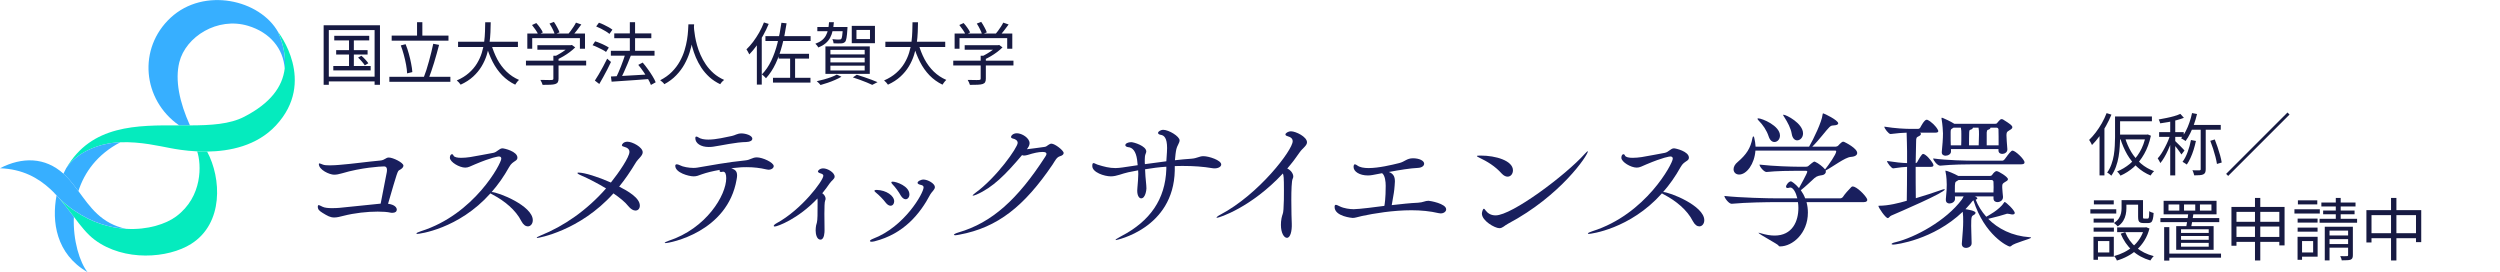
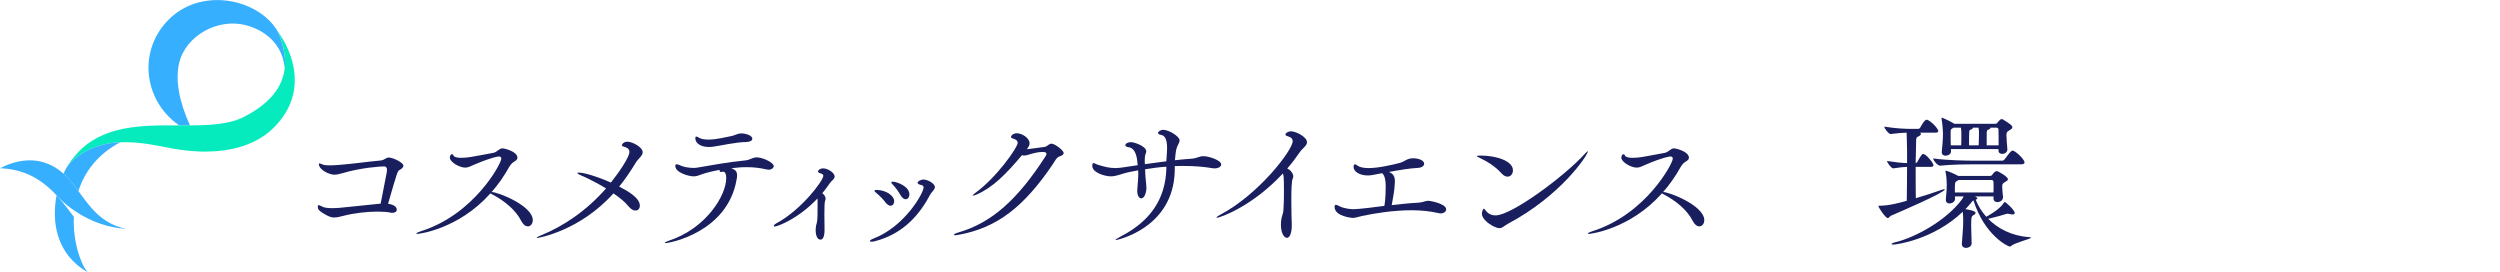
<svg xmlns="http://www.w3.org/2000/svg" width="441" height="48" viewBox="0 0 441 48" fill="none">
-   <path d="M373.094 20.544H373.982V24.204C373.982 24.708 373.962 25.256 373.922 25.848C373.89 26.432 373.822 27.032 373.718 27.648C373.614 28.256 373.458 28.848 373.25 29.424C373.042 30 372.77 30.524 372.434 30.996C372.386 30.94 372.318 30.876 372.23 30.804C372.142 30.732 372.05 30.66 371.954 30.588C371.858 30.524 371.774 30.476 371.702 30.444C372.022 29.996 372.274 29.508 372.458 28.98C372.65 28.452 372.79 27.912 372.878 27.36C372.966 26.8 373.022 26.252 373.046 25.716C373.078 25.18 373.094 24.676 373.094 24.204V20.544ZM373.574 20.544H379.598V21.396H373.574V20.544ZM373.538 23.748H378.794V24.588H373.538V23.748ZM374.834 24.228C375.106 25.156 375.478 26.016 375.95 26.808C376.43 27.592 377.006 28.276 377.678 28.86C378.35 29.436 379.118 29.88 379.982 30.192C379.91 30.256 379.834 30.332 379.754 30.42C379.682 30.516 379.61 30.608 379.538 30.696C379.474 30.792 379.418 30.88 379.37 30.96C378.482 30.592 377.694 30.092 377.006 29.46C376.318 28.828 375.726 28.088 375.23 27.24C374.742 26.384 374.338 25.448 374.018 24.432L374.834 24.228ZM378.518 23.748H378.698L378.866 23.712L379.418 23.94C379.154 25.172 378.758 26.248 378.23 27.168C377.71 28.088 377.094 28.864 376.382 29.496C375.67 30.12 374.894 30.616 374.054 30.984C374.014 30.912 373.958 30.828 373.886 30.732C373.814 30.636 373.742 30.544 373.67 30.456C373.598 30.368 373.526 30.3 373.454 30.252C374.27 29.916 375.018 29.468 375.698 28.908C376.378 28.34 376.962 27.644 377.45 26.82C377.938 25.996 378.294 25.032 378.518 23.928V23.748ZM371.606 19.956L372.458 20.22C372.186 20.892 371.866 21.556 371.498 22.212C371.138 22.868 370.746 23.484 370.322 24.06C369.906 24.628 369.474 25.136 369.026 25.584C369.002 25.512 368.958 25.42 368.894 25.308C368.838 25.188 368.774 25.072 368.702 24.96C368.638 24.848 368.578 24.756 368.522 24.684C368.922 24.3 369.314 23.856 369.698 23.352C370.082 22.848 370.438 22.308 370.766 21.732C371.094 21.148 371.374 20.556 371.606 19.956ZM370.358 23.052L371.198 22.2L371.222 22.212V30.936H370.358V23.052ZM382.826 20.916H383.714V30.936H382.826V20.916ZM380.87 23.304H385.214V24.144H380.87V23.304ZM382.874 23.628L383.438 23.868C383.318 24.292 383.17 24.732 382.994 25.188C382.818 25.636 382.626 26.084 382.418 26.532C382.218 26.972 382.002 27.388 381.77 27.78C381.546 28.164 381.318 28.492 381.086 28.764C381.038 28.644 380.966 28.504 380.87 28.344C380.782 28.184 380.698 28.048 380.618 27.936C380.842 27.696 381.062 27.408 381.278 27.072C381.494 26.736 381.702 26.372 381.902 25.98C382.11 25.588 382.298 25.192 382.466 24.792C382.634 24.384 382.77 23.996 382.874 23.628ZM384.614 20.088L385.238 20.784C384.87 20.928 384.45 21.064 383.978 21.192C383.506 21.32 383.018 21.432 382.514 21.528C382.018 21.616 381.534 21.692 381.062 21.756C381.046 21.66 381.01 21.548 380.954 21.42C380.898 21.284 380.846 21.168 380.798 21.072C381.246 20.992 381.706 20.904 382.178 20.808C382.658 20.712 383.11 20.604 383.534 20.484C383.958 20.356 384.318 20.224 384.614 20.088ZM383.666 24.84C383.746 24.912 383.862 25.028 384.014 25.188C384.174 25.34 384.346 25.508 384.53 25.692C384.714 25.868 384.878 26.036 385.022 26.196C385.174 26.356 385.282 26.472 385.346 26.544L384.806 27.252C384.734 27.132 384.63 26.98 384.494 26.796C384.366 26.612 384.222 26.416 384.062 26.208C383.902 26 383.75 25.808 383.606 25.632C383.462 25.456 383.342 25.316 383.246 25.212L383.666 24.84ZM386.678 19.944L387.554 20.112C387.41 20.728 387.234 21.328 387.026 21.912C386.826 22.496 386.598 23.04 386.342 23.544C386.094 24.048 385.826 24.492 385.538 24.876C385.482 24.828 385.406 24.776 385.31 24.72C385.214 24.656 385.114 24.596 385.01 24.54C384.914 24.476 384.826 24.428 384.746 24.396C385.05 24.036 385.322 23.62 385.562 23.148C385.81 22.676 386.026 22.168 386.21 21.624C386.402 21.072 386.558 20.512 386.678 19.944ZM386.486 24.696L387.362 24.864C387.25 25.392 387.114 25.912 386.954 26.424C386.794 26.936 386.61 27.416 386.402 27.864C386.202 28.304 385.986 28.692 385.754 29.028C385.698 28.988 385.622 28.936 385.526 28.872C385.438 28.808 385.346 28.748 385.25 28.692C385.154 28.636 385.07 28.588 384.998 28.548C385.35 28.076 385.65 27.5 385.898 26.82C386.154 26.132 386.35 25.424 386.486 24.696ZM386.57 22.044H391.742V22.884H386.27L386.57 22.044ZM388.202 22.368H389.09V29.832C389.09 30.088 389.058 30.288 388.994 30.432C388.93 30.576 388.814 30.688 388.646 30.768C388.486 30.84 388.274 30.884 388.01 30.9C387.754 30.924 387.438 30.936 387.062 30.936C387.038 30.816 386.994 30.664 386.93 30.48C386.874 30.304 386.81 30.156 386.738 30.036C387.026 30.044 387.286 30.048 387.518 30.048C387.758 30.048 387.918 30.048 387.998 30.048C388.07 30.04 388.122 30.024 388.154 30C388.186 29.968 388.202 29.912 388.202 29.832V22.368ZM389.894 24.84L390.686 24.6C390.862 25.032 391.03 25.492 391.19 25.98C391.358 26.468 391.506 26.948 391.634 27.42C391.762 27.884 391.854 28.3 391.91 28.668L391.07 28.92C391.014 28.552 390.926 28.132 390.806 27.66C390.686 27.188 390.546 26.708 390.386 26.22C390.226 25.724 390.062 25.264 389.894 24.84ZM403.514 19.848L403.874 20.208L393.05 31.032L392.69 30.672L403.514 19.848ZM374.246 35.304H375.098V36.768C375.098 37.104 375.058 37.464 374.978 37.848C374.898 38.232 374.75 38.604 374.534 38.964C374.318 39.324 373.994 39.648 373.562 39.936C373.522 39.872 373.458 39.804 373.37 39.732C373.29 39.652 373.206 39.576 373.118 39.504C373.038 39.424 372.966 39.368 372.902 39.336C373.286 39.08 373.574 38.808 373.766 38.52C373.958 38.224 374.086 37.924 374.15 37.62C374.214 37.316 374.246 37.024 374.246 36.744V35.304ZM377.162 35.304H378.026V38.244C378.026 38.38 378.038 38.468 378.062 38.508C378.094 38.54 378.158 38.556 378.254 38.556C378.286 38.556 378.342 38.556 378.422 38.556C378.502 38.556 378.586 38.556 378.674 38.556C378.762 38.556 378.826 38.556 378.866 38.556C378.93 38.556 378.978 38.528 379.01 38.472C379.05 38.416 379.078 38.296 379.094 38.112C379.118 37.92 379.13 37.632 379.13 37.248C379.218 37.32 379.338 37.384 379.49 37.44C379.642 37.496 379.778 37.54 379.898 37.572C379.874 38.044 379.826 38.408 379.754 38.664C379.69 38.92 379.594 39.1 379.466 39.204C379.346 39.3 379.178 39.348 378.962 39.348C378.906 39.348 378.822 39.348 378.71 39.348C378.598 39.348 378.482 39.348 378.362 39.348C378.25 39.348 378.17 39.348 378.122 39.348C377.874 39.348 377.678 39.316 377.534 39.252C377.398 39.188 377.302 39.08 377.246 38.928C377.19 38.768 377.162 38.544 377.162 38.256V35.304ZM374.894 40.956C375.302 41.996 375.938 42.884 376.802 43.62C377.674 44.356 378.714 44.876 379.922 45.18C379.858 45.236 379.786 45.312 379.706 45.408C379.634 45.504 379.562 45.6 379.49 45.696C379.426 45.792 379.37 45.876 379.322 45.948C378.082 45.588 377.018 45.004 376.13 44.196C375.25 43.38 374.57 42.388 374.09 41.22L374.894 40.956ZM378.254 40.116H378.422L378.578 40.08L379.166 40.308C378.958 41.1 378.662 41.804 378.278 42.42C377.902 43.028 377.462 43.564 376.958 44.028C376.454 44.492 375.902 44.88 375.302 45.192C374.71 45.512 374.082 45.768 373.418 45.96C373.394 45.88 373.354 45.788 373.298 45.684C373.242 45.588 373.182 45.492 373.118 45.396C373.054 45.3 372.99 45.224 372.926 45.168C373.534 45.008 374.118 44.788 374.678 44.508C375.238 44.228 375.754 43.888 376.226 43.488C376.706 43.08 377.118 42.608 377.462 42.072C377.806 41.536 378.07 40.936 378.254 40.272V40.116ZM373.466 40.116H378.602V40.944H373.466V40.116ZM374.606 35.304H377.606V36.108H374.606V35.304ZM369.314 38.556H372.89V39.264H369.314V38.556ZM369.362 35.34H372.866V36.06H369.362V35.34ZM369.314 40.152H372.89V40.872H369.314V40.152ZM368.738 36.912H373.31V37.668H368.738V36.912ZM369.734 41.772H372.878V45.276H369.734V44.532H372.086V42.528H369.734V41.772ZM369.29 41.772H370.082V45.828H369.29V41.772ZM388.07 36.072V37.152H390.098V36.072H388.07ZM385.262 36.072V37.152H387.242V36.072H385.262ZM382.526 36.072V37.152H384.434V36.072H382.526ZM381.662 35.424H390.998V37.812H381.662V35.424ZM381.098 38.472H391.478V39.18H381.098V38.472ZM382.142 44.736H391.79V45.456H382.142V44.736ZM381.758 40.068H382.67V45.972H381.758V40.068ZM384.734 41.628V42.3H389.618V41.628H384.734ZM384.734 42.84V43.512H389.618V42.84H384.734ZM384.734 40.44V41.088H389.618V40.44H384.734ZM383.882 39.888H390.482V44.064H383.882V39.888ZM386.018 37.632L386.918 37.704C386.862 38.112 386.794 38.548 386.714 39.012C386.642 39.468 386.57 39.856 386.498 40.176H385.622C385.694 39.832 385.766 39.424 385.838 38.952C385.91 38.48 385.97 38.04 386.018 37.632ZM393.626 36.504H402.998V43.284H402.074V37.368H394.514V43.344H393.626V36.504ZM394.202 39.12H402.566V39.96H394.202V39.12ZM394.202 41.796H402.566V42.66H394.202V41.796ZM397.778 34.92H398.714V45.948H397.778V34.92ZM405.302 38.556H408.818V39.264H405.302V38.556ZM405.35 35.34H408.77V36.06H405.35V35.34ZM405.302 40.152H408.818V40.872H405.302V40.152ZM404.738 36.912H409.214V37.668H404.738V36.912ZM405.71 41.772H408.83V45.276H405.71V44.532H408.038V42.528H405.71V41.772ZM405.29 41.772H406.082V45.828H405.29V41.772ZM409.49 35.724H415.514V36.42H409.49V35.724ZM409.802 37.14H415.346V37.8H409.802V37.14ZM409.178 38.592H415.79V39.288H409.178V38.592ZM412.034 34.92H412.898V39.168H412.034V34.92ZM410.09 39.996H414.698V40.68H410.93V45.936H410.09V39.996ZM414.206 39.996H415.046V45C415.046 45.224 415.018 45.396 414.962 45.516C414.914 45.636 414.81 45.732 414.65 45.804C414.498 45.86 414.29 45.892 414.026 45.9C413.77 45.916 413.454 45.924 413.078 45.924C413.07 45.82 413.038 45.696 412.982 45.552C412.934 45.408 412.878 45.284 412.814 45.18C413.094 45.188 413.342 45.192 413.558 45.192C413.782 45.192 413.934 45.188 414.014 45.18C414.094 45.18 414.146 45.164 414.17 45.132C414.194 45.108 414.206 45.06 414.206 44.988V39.996ZM410.462 41.532H414.626V42.18H410.462V41.532ZM410.462 43.056H414.626V43.692H410.462V43.056ZM417.434 37.068H427.106V42.708H426.182V37.944H418.334V42.768H417.434V37.068ZM417.914 41.136H426.722V42.024H417.914V41.136ZM421.778 34.92H422.726V45.948H421.778V34.92Z" fill="#171A42" />
  <g clip-path="url(#clip0_3210_10855)">
    <path d="M68.24 30.312C68.266 30.179 68.266 30.046 68.266 29.966C68.266 29.515 68.053 29.355 67.761 29.355C67.123 29.355 63.665 29.568 60.314 30.578C59.782 30.737 59.33 30.817 58.931 30.817C58.133 30.817 56.245 29.966 56.245 28.93C56.245 28.85 56.298 28.824 56.351 28.824C56.458 28.824 56.67 28.93 56.963 29.036C57.202 29.142 57.681 29.169 58.186 29.169C58.798 29.169 59.463 29.116 59.809 29.089C62.442 28.877 64.49 28.558 67.069 28.319C67.92 28.239 68.027 27.787 68.585 27.787C69.33 27.787 71.165 28.691 71.165 29.222C71.165 29.515 70.873 29.78 70.474 29.993C70.128 30.152 70.101 30.285 68.452 35.946C69.702 36.106 69.995 36.664 69.995 36.983C69.995 37.302 69.729 37.541 69.224 37.541C69.117 37.541 69.011 37.541 68.904 37.514C68.319 37.381 67.522 37.328 66.617 37.328C64.809 37.328 62.548 37.567 60.58 38.072C59.942 38.232 59.463 38.365 58.958 38.365C58.266 38.365 57.787 38.099 56.883 37.541C56.298 37.169 56.059 36.956 56.059 36.425C56.059 36.265 56.112 36.185 56.218 36.185C56.351 36.185 56.617 36.345 56.91 36.478C57.282 36.664 57.947 36.717 58.585 36.717C59.09 36.717 59.569 36.69 59.862 36.664C62.468 36.425 64.596 36.159 67.149 35.92L68.24 30.312Z" fill="#191F5E" />
    <path d="M86.511 34.112C80.873 40.438 73.878 41.262 73.639 41.262C73.506 41.262 73.453 41.235 73.453 41.182C73.453 41.102 73.745 40.943 74.251 40.783C83.692 37.807 88.426 28.824 88.426 28C88.426 27.761 88.32 27.601 88.001 27.601C87.868 27.601 86.751 27.734 83.799 28.983C82.974 29.328 82.602 29.568 82.07 29.568C81.032 29.568 79.383 28.584 79.357 27.84C79.357 27.415 79.543 27.202 79.729 27.202C79.836 27.202 79.942 27.282 79.995 27.442C80.128 27.734 80.687 27.84 81.352 27.84C81.857 27.84 82.415 27.787 82.947 27.707C83.692 27.601 86.245 27.096 87.017 26.963C87.708 26.83 88.054 26.166 88.639 26.166C88.931 26.166 91.272 26.697 91.272 27.814C91.272 28 91.192 28.186 90.953 28.345C90.501 28.664 90.181 28.797 89.783 29.515C88.878 31.136 87.868 32.571 86.724 33.873C87.841 33.873 93.985 36.292 93.985 38.843C93.985 39.481 93.586 39.933 93.107 39.933C92.735 39.933 92.309 39.667 91.963 39.003C90.979 37.036 88.958 35.415 86.99 34.378L86.511 34.112Z" fill="#191F5E" />
    <path d="M94.783 41.979C94.73 41.979 94.676 41.953 94.676 41.926C94.676 41.873 94.969 41.687 95.341 41.554C99.49 39.88 103.533 37.089 106.91 33.235C105.448 32.358 103.878 31.534 102.522 30.95C102.07 30.764 101.857 30.604 101.857 30.524C101.857 30.471 101.91 30.445 102.043 30.445C103.107 30.445 105.474 31.189 107.762 32.199C109.171 30.445 111.033 27.707 111.033 26.804C111.033 26.352 110.74 26.06 110.049 25.873C109.783 25.82 109.703 25.714 109.703 25.608C109.703 25.475 109.969 24.997 110.687 24.997C111.538 24.997 113.373 25.953 113.373 26.857C113.373 27.495 112.575 27.973 112.15 28.691C111.219 30.232 110.262 31.641 109.224 32.916C110.74 33.687 112.868 34.91 112.868 36.265C112.868 36.797 112.549 37.142 112.097 37.142C111.724 37.142 111.272 36.903 110.82 36.345C110.288 35.654 109.331 34.883 108.214 34.112C102.23 40.783 94.889 41.979 94.783 41.979Z" fill="#191F5E" />
    <path d="M128.985 29.674L129.197 29.754C129.703 29.966 130.022 30.232 130.022 30.95C130.022 31.136 129.995 31.375 129.942 31.641C128.346 40.996 118.08 42.883 117.389 42.883C117.282 42.883 117.256 42.856 117.256 42.83C117.256 42.776 117.522 42.617 117.921 42.484C124.596 40.305 128.107 34.431 128.107 31.428C128.107 30.737 127.947 30.285 127.549 30.285C127.495 30.285 127.442 30.312 127.389 30.312C127.309 30.338 127.256 30.338 127.203 30.338C126.99 30.338 126.937 30.232 126.937 30.126C126.937 30.073 126.937 30.02 126.963 29.966C125.74 30.179 124.65 30.445 123.825 30.737C123.187 30.976 122.868 31.109 122.362 31.109C121.511 31.109 119.118 30.471 119.118 29.249C119.118 29.063 119.224 28.983 119.384 28.983C119.517 28.983 119.703 29.036 119.915 29.142C120.447 29.435 121.511 29.621 122.336 29.621C122.602 29.621 122.814 29.594 123.001 29.568C125.341 29.169 128.32 28.611 131.485 28.292C132.362 28.212 132.708 27.761 133.506 27.761C134.517 27.761 136.485 28.664 136.485 29.302C136.485 29.648 136.086 29.94 135.554 29.94C135.448 29.94 135.341 29.913 135.208 29.887C134.065 29.621 132.948 29.488 131.751 29.488C131.378 29.488 131.033 29.488 130.66 29.515L128.985 29.674ZM131.671 25.05C129.809 25.076 127.309 25.661 125.82 25.873C125.527 25.927 125.235 25.927 124.995 25.927C123.639 25.927 122.655 25.289 122.655 24.385C122.655 24.173 122.708 24.093 122.841 24.093C122.921 24.093 123.027 24.119 123.134 24.199C123.586 24.518 124.224 24.624 124.942 24.624C126.352 24.624 128.027 24.199 129.091 23.987C129.676 23.88 130.022 23.535 130.793 23.535C131.511 23.535 132.708 23.88 132.708 24.465C132.708 24.784 132.362 25.023 131.671 25.05Z" fill="#191F5E" />
    <path d="M144.224 35.707C144.224 35.494 144.224 35.229 144.198 35.016C140.793 38.63 137.123 39.959 136.671 39.959C136.538 39.959 136.485 39.906 136.485 39.853C136.485 39.747 136.644 39.561 136.99 39.375C141.405 36.983 145.235 31.853 145.235 31.003C145.235 30.79 145.075 30.684 144.73 30.578C144.437 30.498 144.278 30.365 144.278 30.232C144.278 30.099 144.623 29.701 145.208 29.701C146.006 29.701 147.23 30.445 147.23 31.162C147.23 31.588 146.698 31.827 146.325 32.385C145.98 32.916 145.528 33.501 145.049 34.086C145.395 34.325 145.634 34.697 145.634 35.043C145.634 35.175 145.607 35.282 145.554 35.388C145.448 35.601 145.421 36.637 145.421 37.727C145.421 38.923 145.448 40.199 145.448 40.438V40.677C145.448 40.836 145.448 42.272 144.73 42.272C144.091 42.272 143.879 41.315 143.879 40.65C143.879 40.597 143.879 39.853 144.091 39.295C144.224 38.79 144.224 37.674 144.224 35.707Z" fill="#191F5E" />
    <path d="M154.278 42.564C154.038 42.617 153.879 42.644 153.746 42.644C153.56 42.644 153.453 42.59 153.453 42.511C153.453 42.404 153.666 42.245 154.012 42.112C159.544 40.013 162.921 34.086 162.921 33.049C162.921 32.784 162.735 32.677 162.363 32.597C162.017 32.518 161.857 32.385 161.857 32.252C161.857 31.933 162.576 31.667 162.842 31.667C163.719 31.667 164.916 32.411 164.916 32.996C164.916 33.448 164.357 33.847 164.118 34.272C162.283 37.754 159.411 41.262 154.278 42.564ZM156.246 35.76C155.82 35.175 155.049 34.405 154.517 33.98C154.357 33.847 154.251 33.74 154.251 33.661C154.251 33.554 154.384 33.501 154.677 33.501C156.325 33.554 157.735 34.511 157.735 35.521C157.735 35.946 157.469 36.292 157.097 36.292C156.831 36.292 156.512 36.106 156.246 35.76ZM158.905 34.511C158.56 33.873 157.921 32.996 157.443 32.518C157.31 32.385 157.23 32.252 157.23 32.172C157.23 32.093 157.31 32.039 157.443 32.039C158.134 32.039 160.421 32.837 160.421 34.298C160.421 34.803 160.102 35.149 159.756 35.149C159.464 35.149 159.145 34.91 158.905 34.511Z" fill="#191F5E" />
    <path d="M180.661 27.442C180.528 27.442 180.421 27.415 180.288 27.362C177.363 30.817 175.129 33.076 172.256 34.325C171.937 34.458 171.725 34.511 171.645 34.511C171.592 34.511 171.565 34.511 171.565 34.484C171.565 34.431 171.725 34.272 172.044 34.033C175.82 31.295 179.517 26.006 179.517 25.209C179.517 24.81 179.171 24.545 178.666 24.438C178.453 24.385 178.347 24.279 178.347 24.173C178.347 23.933 178.693 23.508 179.384 23.508C180.288 23.508 181.618 24.359 181.618 25.262C181.618 25.634 181.406 25.98 181.14 26.325C181.911 26.246 183.374 26.033 184.172 25.927C184.517 25.9 184.65 25.767 184.943 25.555C185.156 25.422 185.289 25.342 185.475 25.342C186.086 25.342 187.629 26.538 187.629 26.99C187.629 27.229 187.416 27.442 186.938 27.574C186.379 27.761 186.14 28.319 185.687 29.01C180.714 36.345 176.007 40.145 169.225 41.395C168.905 41.448 168.666 41.501 168.506 41.501C168.347 41.501 168.267 41.448 168.267 41.421C168.267 41.315 168.56 41.155 169.092 40.996C174.943 39.295 179.517 35.175 184.358 27.681C184.464 27.521 184.597 27.309 184.597 27.149C184.597 26.937 184.437 26.804 183.906 26.804C183.214 26.804 182.336 26.99 181.273 27.335C181.033 27.388 180.847 27.442 180.661 27.442Z" fill="#191F5E" />
    <path d="M207.23 30.073C207.017 40.358 196.884 42.351 196.858 42.351C196.805 42.351 196.778 42.325 196.778 42.325C196.778 42.245 197.044 42.059 197.789 41.66C202.895 39.003 205.555 35.149 205.741 29.834V29.408C204.491 29.488 203.241 29.648 201.991 29.86C202.017 30.631 202.071 31.402 202.204 32.704C202.23 32.916 202.23 33.076 202.23 33.235C202.23 33.448 202.071 34.989 201.299 34.989C200.953 34.989 200.608 34.538 200.608 33.634C200.608 33.501 200.608 33.342 200.634 33.182C200.714 32.119 200.794 31.428 200.794 30.684C200.794 30.498 200.767 30.285 200.767 30.046L199.012 30.392C197.975 30.604 196.991 31.109 195.953 31.109C194.783 31.109 192.682 30.392 192.682 29.302C192.682 29.089 192.682 28.77 192.895 28.77C193.081 28.77 193.32 28.956 193.586 29.036C194.757 29.408 195.687 29.648 196.778 29.648C197.15 29.648 197.576 29.594 198.001 29.541L200.688 29.142L200.581 28.159C200.368 26.671 199.783 26.006 198.985 25.953C198.799 25.927 198.507 25.82 198.507 25.608C198.507 25.315 198.985 25.076 199.544 25.076C199.996 25.076 202.204 25.741 202.204 26.724C202.204 26.884 202.124 27.043 202.071 27.176C201.964 27.442 201.938 27.814 201.938 28.133V28.478C201.938 28.664 201.938 28.824 201.964 28.956C203.241 28.77 204.491 28.611 205.741 28.451L205.847 26.857C205.874 26.591 205.874 26.325 205.874 26.113C205.874 24.359 205.368 23.854 204.704 23.774C204.544 23.747 204.278 23.641 204.278 23.455C204.278 23.163 204.837 22.897 205.156 22.897C206.193 22.897 208.081 24.066 208.081 24.757C208.081 25.023 207.948 25.236 207.842 25.475C207.496 26.139 207.47 26.432 207.363 27.202L207.257 28.265C208.241 28.159 209.198 28.053 210.129 28C211.22 27.92 211.539 27.548 212.283 27.548C213.241 27.548 215.422 28.265 215.422 29.01C215.422 29.408 214.916 29.701 214.251 29.701C214.145 29.701 214.012 29.701 213.906 29.674C212.204 29.382 210.475 29.275 208.773 29.275C208.241 29.275 207.735 29.275 207.23 29.302V30.073Z" fill="#191F5E" />
    <path d="M214.677 38.418C214.624 38.418 214.598 38.418 214.598 38.391C214.598 38.285 214.864 38.072 215.236 37.886C222.071 34.298 228.029 26.458 228.029 24.917C228.029 24.491 227.763 24.199 227.098 24.013C226.832 23.933 226.752 23.827 226.752 23.721C226.752 23.482 227.231 23.163 227.736 23.163C228.561 23.163 230.555 24.119 230.555 25.103C230.555 25.714 229.731 26.166 229.252 26.884C228.64 27.787 227.922 28.744 227.071 29.727C227.683 29.993 228.135 30.631 228.135 31.136C228.135 31.295 228.082 31.428 228.029 31.534C227.842 31.88 227.789 33.554 227.789 35.308C227.789 37.062 227.842 39.056 227.869 39.428C227.922 40.81 227.603 41.953 227.018 41.953C226.486 41.953 225.954 41.076 225.954 39.667C225.954 39.295 225.981 38.923 226.061 38.498C226.22 37.7 226.353 37.807 226.406 36.903C226.486 35.813 226.486 34.67 226.486 33.634C226.486 31.162 226.433 30.95 226.3 30.604C220.741 36.584 215.05 38.418 214.677 38.418Z" fill="#191F5E" />
    <path d="M242.125 30.87C241.832 30.923 241.566 30.95 241.3 30.95C239.811 30.95 238.773 30.259 238.773 29.461C238.773 29.275 238.8 28.983 239.013 28.983C239.119 28.983 239.279 29.089 239.438 29.196C239.864 29.515 240.582 29.648 241.406 29.648C243.188 29.648 245.529 29.089 246.805 28.77C247.816 28.531 248.135 27.92 249.252 27.92C250.369 27.92 251.22 28.345 251.22 28.877C251.22 29.249 250.821 29.594 250.077 29.621C248.8 29.674 246.832 29.993 244.997 30.338C245.875 30.657 246.061 31.269 246.061 32.013C246.061 32.465 245.981 32.943 245.954 33.421C245.875 34.192 245.662 35.149 245.502 36.185C247.151 35.999 248.8 35.813 250.13 35.76C251.087 35.707 251.353 35.415 251.992 35.415C252.178 35.415 255.103 35.893 255.103 36.93C255.103 37.328 254.678 37.647 254.119 37.647C254.013 37.647 253.88 37.621 253.747 37.594C252.284 37.248 250.635 37.089 248.986 37.089C245.715 37.089 242.391 37.647 240.263 38.099C239.412 38.285 239.066 38.444 238.614 38.444C238.587 38.444 235.422 38.205 235.422 36.504C235.422 36.239 235.502 36.132 235.635 36.132C235.795 36.132 236.061 36.265 236.327 36.398C237.071 36.77 238.135 36.903 238.8 36.903C239.678 36.903 243.055 36.478 244.199 36.318C244.252 36.106 244.438 34.963 244.438 32.783C244.438 32.066 244.332 30.95 243.8 30.551L242.125 30.87Z" fill="#191F5E" />
    <path d="M264.917 30.631C263.694 29.275 262.391 28.505 260.848 27.761C260.609 27.654 260.529 27.575 260.529 27.521C260.529 27.468 260.715 27.442 261.194 27.442C263.853 27.442 266.885 28.345 266.885 30.046C266.885 30.578 266.566 31.162 265.928 31.162C265.635 31.162 265.263 31.003 264.917 30.631ZM266.034 39.454C265.396 39.773 265.077 40.252 264.492 40.252C263.694 40.252 261.406 38.949 261.406 37.674C261.406 37.461 261.566 36.823 261.752 36.823C261.832 36.823 261.938 36.93 262.098 37.169C262.444 37.621 263.002 37.993 263.827 37.993C266.699 37.993 276.167 30.923 279.572 27.123C279.864 26.804 280.024 26.671 280.077 26.671C280.103 26.671 280.103 26.697 280.103 26.697C280.103 27.362 275.343 34.511 266.034 39.454Z" fill="#191F5E" />
    <path d="M293.162 34.112C287.524 40.438 280.529 41.262 280.29 41.262C280.157 41.262 280.104 41.235 280.104 41.182C280.104 41.102 280.396 40.943 280.901 40.783C290.343 37.807 295.077 28.824 295.077 28C295.077 27.761 294.971 27.601 294.652 27.601C294.519 27.601 293.402 27.734 290.449 28.983C289.625 29.328 289.253 29.568 288.721 29.568C287.683 29.568 286.034 28.584 286.008 27.84C286.008 27.415 286.194 27.202 286.38 27.202C286.487 27.202 286.593 27.282 286.646 27.442C286.779 27.734 287.338 27.84 288.003 27.84C288.508 27.84 289.066 27.787 289.598 27.707C290.343 27.601 292.896 27.096 293.667 26.963C294.359 26.83 294.705 26.166 295.29 26.166C295.582 26.166 297.923 26.697 297.923 27.814C297.923 28 297.843 28.186 297.604 28.345C297.152 28.664 296.832 28.797 296.433 29.515C295.529 31.136 294.519 32.571 293.375 33.873C294.492 33.873 300.636 36.292 300.636 38.843C300.636 39.481 300.237 39.933 299.758 39.933C299.386 39.933 298.96 39.667 298.614 39.003C297.63 37.036 295.609 35.415 293.641 34.378L293.162 34.112Z" fill="#191F5E" />
-     <path d="M318.673 35.654C318.833 36.265 318.912 36.876 318.912 37.514C318.912 41.155 316.2 43.468 313.992 43.468C313.886 43.468 313.779 43.441 313.726 43.308C313.62 43.069 310.216 41.288 310.216 41.076C310.216 41.076 310.216 41.049 310.242 41.049C310.295 41.049 310.375 41.076 310.535 41.129C311.492 41.421 312.317 41.554 313.035 41.554C316.2 41.554 317.237 39.003 317.237 36.69C317.237 36.345 317.21 35.973 317.157 35.654H313.354C311.838 35.654 307.928 35.707 305.481 35.946H305.455C304.95 35.946 304.178 34.883 304.178 34.564C306.971 34.883 311.918 34.989 313.487 34.989H317.051C316.785 33.9 316.306 33.076 315.801 33.076C315.747 33.076 315.721 33.102 315.668 33.102C315.083 33.288 315.056 32.996 315.056 32.943C315.056 32.597 315.561 31.986 315.934 31.986C316.013 31.986 316.678 32.385 317.343 33.182C317.503 32.89 318.806 30.551 318.806 30.285C318.806 30.206 318.726 30.126 318.54 30.126H317.024C315.827 30.126 313.38 30.152 311.625 30.338H311.599C311.173 30.338 310.375 29.408 310.375 29.036C312.875 29.328 316.226 29.408 317.051 29.408H318.567C318.833 29.408 318.966 29.328 319.125 29.169C319.87 28.531 320.003 28.505 320.056 28.505C320.136 28.505 320.216 28.558 320.322 28.611C320.668 28.744 321.599 29.435 321.944 29.887C322.583 29.089 323.912 27.202 323.912 26.697C323.912 26.618 323.859 26.564 323.753 26.564H309.657C309.497 28.903 308.114 30.79 306.785 30.79C306.2 30.79 305.801 30.392 305.801 29.86C305.801 29.461 306.013 28.983 306.545 28.558C308.061 27.256 308.806 26.139 309.125 24.385C309.152 24.173 309.231 24.066 309.285 24.066C309.364 24.066 309.418 24.146 309.444 24.279C309.577 24.837 309.657 25.369 309.684 25.873H319.125C319.896 24.571 321.386 21.435 321.492 20.266C321.519 20.053 321.545 20 321.625 20C321.758 20 324.258 21.196 324.258 21.754C324.258 21.993 323.939 22.1 323.407 22.126C323.035 22.153 322.955 22.206 322.689 22.445C322.157 22.95 320.881 24.704 319.684 25.873H323.806C323.939 25.873 324.178 25.794 324.285 25.661C324.418 25.501 324.657 25.262 324.87 25.103C324.95 25.023 325.056 24.997 325.162 24.997C325.216 24.997 325.269 25.023 325.295 25.023C325.588 25.156 327.609 26.166 327.609 26.99C327.609 27.335 327.29 27.628 326.466 27.681C325.455 27.761 323.327 29.408 322.051 30.073C322.077 30.152 322.077 30.206 322.077 30.285C322.077 30.604 321.785 30.843 321.439 30.897C320.987 30.976 320.535 31.003 320.056 31.428C319.391 32.039 318.513 32.89 317.662 33.554C317.982 34.006 318.248 34.484 318.434 34.989H324.604C324.79 34.989 324.976 34.883 325.083 34.75C325.375 34.272 326.12 33.448 326.572 32.996C326.652 32.916 326.732 32.89 326.838 32.89C326.918 32.89 326.998 32.916 327.077 32.943C327.982 33.288 329.391 34.857 329.391 35.255C329.391 35.441 329.258 35.654 328.78 35.654H318.673ZM311.992 24.066C311.646 23.003 310.981 22.02 310.21 21.249C310.077 21.116 310.024 21.01 310.024 20.957C310.024 20.904 310.051 20.877 310.157 20.877C310.822 20.877 313.987 22.179 313.987 23.907C313.987 24.571 313.535 25.05 313.003 25.05C312.63 25.05 312.231 24.784 311.992 24.066ZM316.061 23.614C315.902 22.631 315.37 21.621 314.705 20.585C314.599 20.425 314.545 20.346 314.545 20.292C314.545 20.239 314.572 20.239 314.625 20.239C315.077 20.239 318.056 21.754 318.056 23.535C318.056 24.252 317.551 24.757 317.019 24.757C316.62 24.757 316.194 24.438 316.061 23.614Z" fill="#191F5E" />
-     <path d="M337.923 29.435C337.923 31.269 337.923 33.262 337.95 34.963C339.466 34.511 341.141 33.98 342.631 33.448C342.79 33.395 342.897 33.368 342.95 33.368C343.03 33.368 343.056 33.395 343.056 33.421C343.056 33.98 335.051 37.408 333.641 38.019C333.349 38.126 333.216 38.471 333.003 38.471C332.604 38.471 331.354 36.611 331.354 36.345C331.354 36.292 331.381 36.292 331.487 36.292C333.109 36.292 334.998 35.813 336.354 35.415C336.381 33.581 336.407 31.561 336.407 29.435C335.716 29.461 335.237 29.515 333.96 29.701C333.668 29.727 332.87 28.691 332.87 28.398C334.413 28.637 335.476 28.744 336.407 28.77V26.697C336.381 26.06 336.381 24.279 336.327 23.402C335.556 23.428 334.732 23.482 333.508 23.641H333.482C333.163 23.641 332.391 22.658 332.391 22.339C334.359 22.658 336.088 22.737 337.179 22.737H338.375C338.455 22.737 338.641 22.658 338.721 22.525C338.828 22.339 339.439 21.116 339.865 21.116C339.918 21.116 339.971 21.116 339.998 21.143C340.636 21.409 341.514 22.259 341.833 22.897C341.886 22.977 341.913 23.056 341.913 23.136C341.913 23.269 341.806 23.402 341.407 23.402H338.694C338.801 23.482 338.854 23.535 338.854 23.614C338.854 23.774 338.695 23.933 338.455 24.04C338.056 24.199 338.003 24.359 338.003 24.97L337.923 28.77C338.003 28.77 338.163 28.691 338.216 28.558C338.429 28.159 338.987 27.149 339.226 27.149C339.652 27.149 340.636 28.212 341.008 28.93C341.035 29.01 341.062 29.089 341.062 29.142C341.062 29.302 340.955 29.435 340.609 29.435H337.923ZM351.652 34.644H348.354C348.461 34.67 348.514 34.724 348.594 34.75C348.727 34.857 348.806 34.936 348.806 34.989C348.806 35.096 348.647 35.175 348.514 35.229C348.913 36.265 349.551 37.302 350.375 38.232C350.588 38.126 352.743 36.983 353.514 35.734C353.567 35.68 353.567 35.627 353.62 35.627C353.833 35.627 355.402 37.089 355.402 37.567C355.402 37.727 355.269 37.833 355.003 37.833C354.87 37.833 354.711 37.807 354.524 37.754C354.391 37.727 354.258 37.7 354.152 37.7C354.046 37.7 353.966 37.7 353.86 37.754C353.407 37.913 352.157 38.258 350.721 38.604C352.423 40.331 354.897 41.634 358.062 41.846C358.221 41.846 358.274 41.873 358.274 41.926C358.274 42.139 355.296 42.856 354.817 43.361C354.711 43.441 354.631 43.494 354.524 43.494C354.205 43.494 350.056 41.501 348.115 35.335C347.929 35.441 347.849 35.601 347.583 35.92L346.705 36.903C346.998 36.93 348.487 37.169 348.487 37.541C348.487 37.674 348.354 37.833 348.221 37.886C347.769 38.126 347.716 38.179 347.716 39.853C347.716 40.624 347.769 41.315 347.796 42.883C347.822 43.494 347.157 43.733 346.812 43.733C346.439 43.733 346.067 43.521 346.067 43.042V42.963C346.227 40.916 346.306 40.039 346.306 39.109C346.306 38.498 346.306 37.913 346.227 37.355C341.014 42.325 334.444 43.149 333.966 43.149C333.753 43.149 333.673 43.095 333.673 43.042C333.673 42.962 333.886 42.83 334.365 42.723C337.796 41.9 343.274 38.949 346.067 35.202C346.173 35.016 346.306 34.83 346.386 34.644H344.843C344.843 34.777 344.87 34.883 344.87 35.016C344.897 35.654 344.258 35.893 343.886 35.893C343.54 35.893 343.248 35.707 343.248 35.255V35.096C343.381 33.953 343.407 33.076 343.407 32.571C343.407 32.305 343.381 31.109 343.195 30.312C343.168 30.232 343.168 30.179 343.168 30.152C343.168 30.126 343.168 30.099 343.195 30.099C343.434 30.099 344.79 30.657 345.429 31.029H351.067C351.2 31.029 351.36 30.95 351.439 30.817C351.599 30.551 351.971 30.179 352.184 30.179C352.556 30.179 354.205 31.215 354.205 31.614C354.205 31.827 353.913 31.986 353.673 32.119C353.248 32.358 353.195 32.518 353.195 32.837V33.129C353.221 33.794 353.301 34.272 353.328 34.697C353.381 35.335 352.796 35.654 352.344 35.654C351.971 35.654 351.652 35.441 351.652 34.989V34.644ZM348.296 28.983C346.939 28.983 344.359 29.01 342.258 29.222H342.232C341.753 29.222 341.008 28.265 341.008 27.947C343.402 28.292 346.992 28.345 348.402 28.345H353.189C353.349 28.345 353.509 28.239 353.615 28.106C353.907 27.734 354.439 26.937 354.785 26.671C354.865 26.591 354.945 26.564 354.998 26.564C355.503 26.564 357.126 28.106 357.126 28.637C357.126 28.824 357.019 28.983 356.567 28.983H348.296ZM352.53 26.511V26.299H344.152V26.751C344.152 27.176 343.647 27.468 343.195 27.468C342.849 27.468 342.53 27.282 342.53 26.884V26.804C342.636 25.714 342.742 24.518 342.742 23.535C342.742 23.216 342.663 21.94 342.503 21.037C342.476 20.93 342.476 20.877 342.476 20.851C342.476 20.797 342.503 20.771 342.53 20.771C342.556 20.771 342.609 20.771 342.689 20.797C342.982 20.904 344.179 21.462 344.737 21.834H351.971C352.104 21.834 352.211 21.807 352.29 21.701C352.45 21.515 352.663 21.249 352.822 21.116C352.902 21.063 352.982 21.01 353.088 21.01C353.168 21.01 353.248 21.037 353.354 21.09C354.631 21.887 354.977 22.153 354.977 22.445C354.977 22.711 354.657 22.87 354.391 23.03C353.966 23.269 353.966 23.402 353.939 23.854C353.939 24.385 354.019 25.262 354.099 26.325C354.126 26.857 353.62 27.149 353.195 27.149C352.849 27.149 352.53 26.963 352.53 26.538V26.511ZM345.955 25.634C345.982 25.076 345.982 24.412 345.982 23.721C345.982 23.242 345.982 22.897 345.902 22.525H344.599C344.12 22.844 344.12 22.737 344.094 23.269V23.827C344.094 24.359 344.093 25.023 344.12 25.634H345.955ZM345.503 31.747L345.29 31.88C344.838 32.119 344.838 32.146 344.838 33.554V33.953H351.647C351.673 33.634 351.673 33.342 351.673 33.023C351.673 32.704 351.673 32.358 351.647 32.039C351.62 31.933 351.54 31.747 351.301 31.747H345.503ZM349.04 25.634C349.04 25.076 349.094 24.412 349.094 23.721C349.094 23.242 349.094 22.897 349.014 22.525H348.03C348.003 22.684 347.817 22.844 347.551 22.897C347.391 22.95 347.365 23.136 347.365 23.375C347.338 24.066 347.338 24.917 347.338 25.634H349.04ZM352.556 25.634C352.556 24.571 352.556 23.455 352.53 22.764C352.503 22.684 352.397 22.525 352.237 22.525H351.12C351.12 22.684 350.934 22.844 350.668 22.897C350.508 22.95 350.482 23.136 350.455 23.375V25.634H352.556Z" fill="#191F5E" />
+     <path d="M337.923 29.435C337.923 31.269 337.923 33.262 337.95 34.963C339.466 34.511 341.141 33.98 342.631 33.448C342.79 33.395 342.897 33.368 342.95 33.368C343.03 33.368 343.056 33.395 343.056 33.421C343.056 33.98 335.051 37.408 333.641 38.019C333.349 38.126 333.216 38.471 333.003 38.471C332.604 38.471 331.354 36.611 331.354 36.345C331.354 36.292 331.381 36.292 331.487 36.292C333.109 36.292 334.998 35.813 336.354 35.415C336.381 33.581 336.407 31.561 336.407 29.435C335.716 29.461 335.237 29.515 333.96 29.701C333.668 29.727 332.87 28.691 332.87 28.398C334.413 28.637 335.476 28.744 336.407 28.77V26.697C336.381 26.06 336.381 24.279 336.327 23.402C335.556 23.428 334.732 23.482 333.508 23.641H333.482C333.163 23.641 332.391 22.658 332.391 22.339C334.359 22.658 336.088 22.737 337.179 22.737H338.375C338.455 22.737 338.641 22.658 338.721 22.525C338.828 22.339 339.439 21.116 339.865 21.116C339.918 21.116 339.971 21.116 339.998 21.143C340.636 21.409 341.514 22.259 341.833 22.897C341.886 22.977 341.913 23.056 341.913 23.136C341.913 23.269 341.806 23.402 341.407 23.402H338.694C338.801 23.482 338.854 23.535 338.854 23.614C338.854 23.774 338.695 23.933 338.455 24.04C338.056 24.199 338.003 24.359 338.003 24.97L337.923 28.77C338.003 28.77 338.163 28.691 338.216 28.558C338.429 28.159 338.987 27.149 339.226 27.149C339.652 27.149 340.636 28.212 341.008 28.93C341.035 29.01 341.062 29.089 341.062 29.142C341.062 29.302 340.955 29.435 340.609 29.435H337.923ZM351.652 34.644H348.354C348.461 34.67 348.514 34.724 348.594 34.75C348.727 34.857 348.806 34.936 348.806 34.989C348.806 35.096 348.647 35.175 348.514 35.229C348.913 36.265 349.551 37.302 350.375 38.232C350.588 38.126 352.743 36.983 353.514 35.734C353.567 35.68 353.567 35.627 353.62 35.627C353.833 35.627 355.402 37.089 355.402 37.567C355.402 37.727 355.269 37.833 355.003 37.833C354.87 37.833 354.711 37.807 354.524 37.754C354.391 37.727 354.258 37.7 354.152 37.7C354.046 37.7 353.966 37.7 353.86 37.754C353.407 37.913 352.157 38.258 350.721 38.604C352.423 40.331 354.897 41.634 358.062 41.846C358.221 41.846 358.274 41.873 358.274 41.926C358.274 42.139 355.296 42.856 354.817 43.361C354.711 43.441 354.631 43.494 354.524 43.494C354.205 43.494 350.056 41.501 348.115 35.335C347.929 35.441 347.849 35.601 347.583 35.92L346.705 36.903C346.998 36.93 348.487 37.169 348.487 37.541C348.487 37.674 348.354 37.833 348.221 37.886C347.769 38.126 347.716 38.179 347.716 39.853C347.716 40.624 347.769 41.315 347.796 42.883C347.822 43.494 347.157 43.733 346.812 43.733C346.439 43.733 346.067 43.521 346.067 43.042C346.227 40.916 346.306 40.039 346.306 39.109C346.306 38.498 346.306 37.913 346.227 37.355C341.014 42.325 334.444 43.149 333.966 43.149C333.753 43.149 333.673 43.095 333.673 43.042C333.673 42.962 333.886 42.83 334.365 42.723C337.796 41.9 343.274 38.949 346.067 35.202C346.173 35.016 346.306 34.83 346.386 34.644H344.843C344.843 34.777 344.87 34.883 344.87 35.016C344.897 35.654 344.258 35.893 343.886 35.893C343.54 35.893 343.248 35.707 343.248 35.255V35.096C343.381 33.953 343.407 33.076 343.407 32.571C343.407 32.305 343.381 31.109 343.195 30.312C343.168 30.232 343.168 30.179 343.168 30.152C343.168 30.126 343.168 30.099 343.195 30.099C343.434 30.099 344.79 30.657 345.429 31.029H351.067C351.2 31.029 351.36 30.95 351.439 30.817C351.599 30.551 351.971 30.179 352.184 30.179C352.556 30.179 354.205 31.215 354.205 31.614C354.205 31.827 353.913 31.986 353.673 32.119C353.248 32.358 353.195 32.518 353.195 32.837V33.129C353.221 33.794 353.301 34.272 353.328 34.697C353.381 35.335 352.796 35.654 352.344 35.654C351.971 35.654 351.652 35.441 351.652 34.989V34.644ZM348.296 28.983C346.939 28.983 344.359 29.01 342.258 29.222H342.232C341.753 29.222 341.008 28.265 341.008 27.947C343.402 28.292 346.992 28.345 348.402 28.345H353.189C353.349 28.345 353.509 28.239 353.615 28.106C353.907 27.734 354.439 26.937 354.785 26.671C354.865 26.591 354.945 26.564 354.998 26.564C355.503 26.564 357.126 28.106 357.126 28.637C357.126 28.824 357.019 28.983 356.567 28.983H348.296ZM352.53 26.511V26.299H344.152V26.751C344.152 27.176 343.647 27.468 343.195 27.468C342.849 27.468 342.53 27.282 342.53 26.884V26.804C342.636 25.714 342.742 24.518 342.742 23.535C342.742 23.216 342.663 21.94 342.503 21.037C342.476 20.93 342.476 20.877 342.476 20.851C342.476 20.797 342.503 20.771 342.53 20.771C342.556 20.771 342.609 20.771 342.689 20.797C342.982 20.904 344.179 21.462 344.737 21.834H351.971C352.104 21.834 352.211 21.807 352.29 21.701C352.45 21.515 352.663 21.249 352.822 21.116C352.902 21.063 352.982 21.01 353.088 21.01C353.168 21.01 353.248 21.037 353.354 21.09C354.631 21.887 354.977 22.153 354.977 22.445C354.977 22.711 354.657 22.87 354.391 23.03C353.966 23.269 353.966 23.402 353.939 23.854C353.939 24.385 354.019 25.262 354.099 26.325C354.126 26.857 353.62 27.149 353.195 27.149C352.849 27.149 352.53 26.963 352.53 26.538V26.511ZM345.955 25.634C345.982 25.076 345.982 24.412 345.982 23.721C345.982 23.242 345.982 22.897 345.902 22.525H344.599C344.12 22.844 344.12 22.737 344.094 23.269V23.827C344.094 24.359 344.093 25.023 344.12 25.634H345.955ZM345.503 31.747L345.29 31.88C344.838 32.119 344.838 32.146 344.838 33.554V33.953H351.647C351.673 33.634 351.673 33.342 351.673 33.023C351.673 32.704 351.673 32.358 351.647 32.039C351.62 31.933 351.54 31.747 351.301 31.747H345.503ZM349.04 25.634C349.04 25.076 349.094 24.412 349.094 23.721C349.094 23.242 349.094 22.897 349.014 22.525H348.03C348.003 22.684 347.817 22.844 347.551 22.897C347.391 22.95 347.365 23.136 347.365 23.375C347.338 24.066 347.338 24.917 347.338 25.634H349.04ZM352.556 25.634C352.556 24.571 352.556 23.455 352.53 22.764C352.503 22.684 352.397 22.525 352.237 22.525H351.12C351.12 22.684 350.934 22.844 350.668 22.897C350.508 22.95 350.482 23.136 350.455 23.375V25.634H352.556Z" fill="#191F5E" />
  </g>
-   <path d="M58.963 6.32H65.131V7.124H58.963V6.32ZM59.299 8.84H64.843V9.62H59.299V8.84ZM58.795 11.648H65.383V12.416H58.795V11.648ZM61.567 6.572H62.419V12.068H61.567V6.572ZM63.163 10.16L63.751 9.836C63.983 10.028 64.211 10.248 64.435 10.496C64.667 10.744 64.847 10.964 64.975 11.156L64.351 11.528C64.231 11.336 64.059 11.112 63.835 10.856C63.611 10.592 63.387 10.36 63.163 10.16ZM57.091 4.46H67.027V14.96H66.079V5.3H58.003V14.96H57.091V4.46ZM57.571 13.52H66.511V14.36H57.571V13.52ZM69.091 6.284H79.111V7.172H69.091V6.284ZM68.683 13.544H79.447V14.432H68.683V13.544ZM73.567 3.92H74.503V6.776H73.567V3.92ZM76.423 7.724L77.455 7.916C77.327 8.404 77.187 8.92 77.035 9.464C76.883 10 76.727 10.536 76.567 11.072C76.407 11.6 76.243 12.104 76.075 12.584C75.915 13.064 75.759 13.496 75.607 13.88L74.743 13.664C74.895 13.28 75.051 12.844 75.211 12.356C75.371 11.86 75.523 11.344 75.667 10.808C75.819 10.264 75.959 9.728 76.087 9.2C76.223 8.672 76.335 8.18 76.423 7.724ZM70.699 8.012L71.551 7.796C71.767 8.324 71.955 8.884 72.115 9.476C72.283 10.068 72.419 10.644 72.523 11.204C72.635 11.764 72.707 12.268 72.739 12.716L71.815 12.944C71.799 12.504 71.739 12 71.635 11.432C71.531 10.864 71.399 10.284 71.239 9.692C71.079 9.092 70.899 8.532 70.699 8.012ZM80.803 7.364H91.363V8.288H80.803V7.364ZM86.647 7.736C86.919 8.704 87.275 9.608 87.715 10.448C88.163 11.28 88.707 12.008 89.347 12.632C89.995 13.256 90.731 13.744 91.555 14.096C91.483 14.16 91.403 14.24 91.315 14.336C91.235 14.44 91.155 14.544 91.075 14.648C90.995 14.752 90.931 14.848 90.883 14.936C90.019 14.52 89.255 13.972 88.591 13.292C87.935 12.612 87.375 11.82 86.911 10.916C86.447 10.012 86.063 9.024 85.759 7.952L86.647 7.736ZM85.591 3.932H86.563C86.563 4.452 86.547 5.032 86.515 5.672C86.491 6.304 86.431 6.964 86.335 7.652C86.239 8.332 86.079 9.02 85.855 9.716C85.639 10.404 85.335 11.072 84.943 11.72C84.559 12.36 84.067 12.956 83.467 13.508C82.867 14.06 82.131 14.536 81.259 14.936C81.187 14.816 81.083 14.684 80.947 14.54C80.819 14.404 80.695 14.288 80.575 14.192C81.423 13.824 82.135 13.384 82.711 12.872C83.295 12.36 83.771 11.8 84.139 11.192C84.507 10.584 84.791 9.956 84.991 9.308C85.191 8.66 85.331 8.016 85.411 7.376C85.491 6.728 85.539 6.112 85.555 5.528C85.579 4.944 85.591 4.412 85.591 3.932ZM94.795 7.976H100.747V8.768H94.795V7.976ZM92.779 10.7H103.399V11.552H92.779V10.7ZM97.615 9.836H98.527V13.88C98.527 14.152 98.483 14.36 98.395 14.504C98.315 14.648 98.163 14.756 97.939 14.828C97.723 14.892 97.435 14.932 97.075 14.948C96.723 14.964 96.271 14.972 95.719 14.972C95.687 14.844 95.631 14.696 95.551 14.528C95.479 14.36 95.403 14.216 95.323 14.096C95.635 14.104 95.927 14.108 96.199 14.108C96.471 14.116 96.703 14.12 96.895 14.12C97.095 14.12 97.235 14.116 97.315 14.108C97.435 14.1 97.515 14.076 97.555 14.036C97.595 14.004 97.615 13.948 97.615 13.868V9.836ZM100.471 7.976H100.687L100.879 7.928L101.467 8.36C101.195 8.632 100.879 8.904 100.519 9.176C100.167 9.44 99.795 9.688 99.403 9.92C99.011 10.152 98.627 10.352 98.251 10.52C98.187 10.432 98.103 10.34 97.999 10.244C97.903 10.14 97.819 10.056 97.747 9.992C98.083 9.84 98.423 9.66 98.767 9.452C99.119 9.244 99.443 9.028 99.739 8.804C100.035 8.572 100.279 8.352 100.471 8.144V7.976ZM93.019 5.912H103.195V8.6H102.295V6.728H93.883V8.6H93.019V5.912ZM101.599 3.992L102.547 4.316C102.291 4.684 102.011 5.056 101.707 5.432C101.411 5.808 101.139 6.128 100.891 6.392L100.171 6.08C100.331 5.896 100.499 5.684 100.675 5.444C100.859 5.196 101.031 4.948 101.191 4.7C101.359 4.444 101.495 4.208 101.599 3.992ZM93.847 4.412L94.603 4.064C94.835 4.312 95.059 4.592 95.275 4.904C95.499 5.208 95.659 5.48 95.755 5.72L94.963 6.116C94.867 5.884 94.711 5.608 94.495 5.288C94.279 4.968 94.063 4.676 93.847 4.412ZM96.931 4.16L97.711 3.86C97.911 4.148 98.103 4.468 98.287 4.82C98.479 5.164 98.615 5.46 98.695 5.708L97.855 6.044C97.791 5.788 97.667 5.484 97.483 5.132C97.307 4.772 97.123 4.448 96.931 4.16ZM107.755 8.96H115.459V9.824H107.755V8.96ZM108.355 5.888H114.895V6.74H108.355V5.888ZM111.103 3.92H112.027V9.572H111.103V3.92ZM107.767 13.496C108.311 13.464 108.947 13.432 109.675 13.4C110.411 13.36 111.191 13.316 112.015 13.268C112.839 13.22 113.663 13.172 114.487 13.124V13.94C113.695 14.004 112.899 14.064 112.099 14.12C111.307 14.176 110.547 14.228 109.819 14.276C109.099 14.324 108.455 14.368 107.887 14.408L107.767 13.496ZM112.591 11.444L113.371 11.036C113.675 11.388 113.975 11.772 114.271 12.188C114.575 12.604 114.851 13.016 115.099 13.424C115.347 13.824 115.535 14.188 115.663 14.516L114.823 14.984C114.703 14.656 114.523 14.288 114.283 13.88C114.051 13.472 113.787 13.056 113.491 12.632C113.195 12.2 112.895 11.804 112.591 11.444ZM110.311 9.524L111.283 9.8C111.107 10.264 110.911 10.752 110.695 11.264C110.487 11.776 110.271 12.272 110.047 12.752C109.831 13.224 109.623 13.64 109.423 14L108.631 13.724C108.783 13.452 108.935 13.14 109.087 12.788C109.247 12.436 109.399 12.072 109.543 11.696C109.695 11.312 109.835 10.936 109.963 10.568C110.099 10.2 110.215 9.852 110.311 9.524ZM105.163 4.664L105.655 4.004C105.935 4.1 106.223 4.22 106.519 4.364C106.815 4.5 107.095 4.644 107.359 4.796C107.631 4.948 107.855 5.096 108.031 5.24L107.503 5.984C107.343 5.84 107.131 5.688 106.867 5.528C106.603 5.368 106.323 5.212 106.027 5.06C105.731 4.908 105.443 4.776 105.163 4.664ZM104.527 7.976L104.983 7.292C105.263 7.372 105.551 7.476 105.847 7.604C106.151 7.724 106.439 7.856 106.711 8C106.991 8.136 107.219 8.268 107.395 8.396L106.903 9.164C106.735 9.028 106.515 8.892 106.243 8.756C105.979 8.612 105.695 8.472 105.391 8.336C105.095 8.192 104.807 8.072 104.527 7.976ZM104.935 14.216C105.143 13.904 105.371 13.536 105.619 13.112C105.875 12.68 106.131 12.224 106.387 11.744C106.651 11.264 106.891 10.8 107.107 10.352L107.779 10.928C107.579 11.352 107.363 11.792 107.131 12.248C106.899 12.704 106.659 13.152 106.411 13.592C106.171 14.032 105.939 14.44 105.715 14.816L104.935 14.216ZM121.435 4.292H122.443C122.427 4.604 122.399 5.016 122.359 5.528C122.319 6.04 122.243 6.62 122.131 7.268C122.027 7.908 121.863 8.576 121.639 9.272C121.415 9.968 121.115 10.656 120.739 11.336C120.363 12.016 119.883 12.66 119.299 13.268C118.723 13.876 118.019 14.404 117.187 14.852C117.115 14.74 117.011 14.62 116.875 14.492C116.739 14.364 116.599 14.252 116.455 14.156C117.279 13.732 117.971 13.236 118.531 12.668C119.091 12.1 119.551 11.492 119.911 10.844C120.271 10.196 120.551 9.544 120.751 8.888C120.951 8.224 121.099 7.592 121.195 6.992C121.291 6.392 121.351 5.86 121.375 5.396C121.407 4.924 121.427 4.556 121.435 4.292ZM122.395 4.532C122.403 4.668 122.419 4.904 122.443 5.24C122.475 5.568 122.531 5.968 122.611 6.44C122.691 6.912 122.807 7.424 122.959 7.976C123.111 8.528 123.315 9.096 123.571 9.68C123.827 10.264 124.143 10.832 124.519 11.384C124.895 11.936 125.347 12.448 125.875 12.92C126.403 13.384 127.023 13.776 127.735 14.096C127.599 14.2 127.467 14.32 127.339 14.456C127.219 14.6 127.119 14.732 127.039 14.852C126.319 14.508 125.683 14.088 125.131 13.592C124.587 13.088 124.119 12.544 123.727 11.96C123.343 11.368 123.019 10.764 122.755 10.148C122.499 9.532 122.291 8.932 122.131 8.348C121.971 7.756 121.851 7.208 121.771 6.704C121.691 6.192 121.635 5.756 121.603 5.396C121.571 5.028 121.551 4.764 121.543 4.604L122.395 4.532ZM135.022 6.368H142.99V7.232H135.022V6.368ZM137.35 9.488H142.714V10.34H137.35V9.488ZM136.354 13.724H142.966V14.576H136.354V13.724ZM139.378 9.86H140.254V14.192H139.378V9.86ZM137.842 4.016L138.754 4.112C138.554 5.464 138.298 6.74 137.986 7.94C137.674 9.132 137.286 10.224 136.822 11.216C136.358 12.2 135.79 13.064 135.118 13.808C135.078 13.752 135.014 13.68 134.926 13.592C134.838 13.504 134.746 13.416 134.65 13.328C134.554 13.24 134.47 13.172 134.398 13.124C135.054 12.452 135.602 11.652 136.042 10.724C136.49 9.788 136.858 8.752 137.146 7.616C137.434 6.48 137.666 5.28 137.842 4.016ZM134.758 3.956L135.598 4.22C135.326 4.892 135.006 5.556 134.638 6.212C134.278 6.868 133.886 7.484 133.462 8.06C133.046 8.636 132.618 9.148 132.178 9.596C132.146 9.524 132.098 9.432 132.034 9.32C131.978 9.208 131.918 9.096 131.854 8.984C131.79 8.872 131.73 8.78 131.674 8.708C132.074 8.324 132.466 7.88 132.85 7.376C133.234 6.864 133.59 6.32 133.918 5.744C134.246 5.16 134.526 4.564 134.758 3.956ZM133.51 7.052L134.35 6.2L134.374 6.212V14.924H133.51V7.052ZM144.178 4.76H148.93V5.504H144.178V4.76ZM148.678 4.76H149.494C149.494 4.76 149.494 4.804 149.494 4.892C149.494 4.972 149.49 5.04 149.482 5.096C149.442 5.816 149.39 6.344 149.326 6.68C149.27 7.016 149.186 7.252 149.074 7.388C148.986 7.468 148.886 7.532 148.774 7.58C148.67 7.62 148.542 7.644 148.39 7.652C148.262 7.66 148.074 7.664 147.826 7.664C147.586 7.664 147.326 7.656 147.046 7.64C147.038 7.528 147.014 7.404 146.974 7.268C146.934 7.132 146.886 7.012 146.83 6.908C147.094 6.94 147.338 6.96 147.562 6.968C147.786 6.968 147.942 6.968 148.03 6.968C148.126 6.968 148.198 6.964 148.246 6.956C148.302 6.94 148.35 6.912 148.39 6.872C148.462 6.8 148.518 6.616 148.558 6.32C148.606 6.024 148.646 5.54 148.678 4.868V4.76ZM151.078 5.276V6.896H153.466V5.276H151.078ZM150.25 4.568H154.342V7.616H150.25V4.568ZM146.482 10.184V11.012H152.53V10.184H146.482ZM146.482 11.588V12.428H152.53V11.588H146.482ZM146.482 8.792V9.596H152.53V8.792H146.482ZM145.606 8.18H153.43V13.028H145.606V8.18ZM150.442 13.652L151.138 13.184C151.578 13.312 152.022 13.456 152.47 13.616C152.926 13.768 153.354 13.92 153.754 14.072C154.162 14.224 154.51 14.364 154.798 14.492L153.862 14.972C153.598 14.844 153.282 14.704 152.914 14.552C152.554 14.408 152.162 14.256 151.738 14.096C151.314 13.944 150.882 13.796 150.442 13.652ZM147.61 13.16L148.438 13.532C148.11 13.724 147.734 13.912 147.31 14.096C146.894 14.28 146.462 14.448 146.014 14.6C145.566 14.752 145.142 14.884 144.742 14.996C144.694 14.932 144.63 14.856 144.55 14.768C144.47 14.688 144.386 14.604 144.298 14.516C144.218 14.436 144.142 14.372 144.07 14.324C144.486 14.236 144.91 14.132 145.342 14.012C145.782 13.892 146.198 13.76 146.59 13.616C146.982 13.472 147.322 13.32 147.61 13.16ZM146.242 3.92H147.094C147.054 4.464 146.982 4.964 146.878 5.42C146.782 5.876 146.634 6.288 146.434 6.656C146.242 7.024 145.974 7.352 145.63 7.64C145.294 7.928 144.862 8.172 144.334 8.372C144.294 8.268 144.222 8.152 144.118 8.024C144.022 7.896 143.926 7.792 143.83 7.712C144.302 7.544 144.686 7.34 144.982 7.1C145.286 6.86 145.522 6.58 145.69 6.26C145.866 5.94 145.994 5.588 146.074 5.204C146.154 4.812 146.21 4.384 146.242 3.92ZM156.178 7.364H166.738V8.288H156.178V7.364ZM162.022 7.736C162.294 8.704 162.65 9.608 163.09 10.448C163.538 11.28 164.082 12.008 164.722 12.632C165.37 13.256 166.106 13.744 166.93 14.096C166.858 14.16 166.778 14.24 166.69 14.336C166.61 14.44 166.53 14.544 166.45 14.648C166.37 14.752 166.306 14.848 166.258 14.936C165.394 14.52 164.63 13.972 163.966 13.292C163.31 12.612 162.75 11.82 162.286 10.916C161.822 10.012 161.438 9.024 161.134 7.952L162.022 7.736ZM160.966 3.932H161.938C161.938 4.452 161.922 5.032 161.89 5.672C161.866 6.304 161.806 6.964 161.71 7.652C161.614 8.332 161.454 9.02 161.23 9.716C161.014 10.404 160.71 11.072 160.318 11.72C159.934 12.36 159.442 12.956 158.842 13.508C158.242 14.06 157.506 14.536 156.634 14.936C156.562 14.816 156.458 14.684 156.322 14.54C156.194 14.404 156.07 14.288 155.95 14.192C156.798 13.824 157.51 13.384 158.086 12.872C158.67 12.36 159.146 11.8 159.514 11.192C159.882 10.584 160.166 9.956 160.366 9.308C160.566 8.66 160.706 8.016 160.786 7.376C160.866 6.728 160.914 6.112 160.93 5.528C160.954 4.944 160.966 4.412 160.966 3.932ZM170.17 7.976H176.122V8.768H170.17V7.976ZM168.154 10.7H178.774V11.552H168.154V10.7ZM172.99 9.836H173.902V13.88C173.902 14.152 173.858 14.36 173.77 14.504C173.69 14.648 173.538 14.756 173.314 14.828C173.098 14.892 172.81 14.932 172.45 14.948C172.098 14.964 171.646 14.972 171.094 14.972C171.062 14.844 171.006 14.696 170.926 14.528C170.854 14.36 170.778 14.216 170.698 14.096C171.01 14.104 171.302 14.108 171.574 14.108C171.846 14.116 172.078 14.12 172.27 14.12C172.47 14.12 172.61 14.116 172.69 14.108C172.81 14.1 172.89 14.076 172.93 14.036C172.97 14.004 172.99 13.948 172.99 13.868V9.836ZM175.846 7.976H176.062L176.254 7.928L176.842 8.36C176.57 8.632 176.254 8.904 175.894 9.176C175.542 9.44 175.17 9.688 174.778 9.92C174.386 10.152 174.002 10.352 173.626 10.52C173.562 10.432 173.478 10.34 173.374 10.244C173.278 10.14 173.194 10.056 173.122 9.992C173.458 9.84 173.798 9.66 174.142 9.452C174.494 9.244 174.818 9.028 175.114 8.804C175.41 8.572 175.654 8.352 175.846 8.144V7.976ZM168.394 5.912H178.57V8.6H177.67V6.728H169.258V8.6H168.394V5.912ZM176.974 3.992L177.922 4.316C177.666 4.684 177.386 5.056 177.082 5.432C176.786 5.808 176.514 6.128 176.266 6.392L175.546 6.08C175.706 5.896 175.874 5.684 176.05 5.444C176.234 5.196 176.406 4.948 176.566 4.7C176.734 4.444 176.87 4.208 176.974 3.992ZM169.222 4.412L169.978 4.064C170.21 4.312 170.434 4.592 170.65 4.904C170.874 5.208 171.034 5.48 171.13 5.72L170.338 6.116C170.242 5.884 170.086 5.608 169.87 5.288C169.654 4.968 169.438 4.676 169.222 4.412ZM172.306 4.16L173.086 3.86C173.286 4.148 173.478 4.468 173.662 4.82C173.854 5.164 173.99 5.46 174.07 5.708L173.23 6.044C173.166 5.788 173.042 5.484 172.858 5.132C172.682 4.772 172.498 4.448 172.306 4.16Z" fill="#171A42" />
  <g clip-path="url(#clip1_3210_10855)">
    <path d="M50.215 12.072C49.989 8.592 47.62 5.703 43.741 4.549C38.368 2.94 32.762 6.461 31.635 10.968C30.843 14.144 31.66 18.027 33.512 22.13C32.887 22.13 32.253 22.13 31.619 22.13C25.086 17.589 24.302 8.491 30.1 3.125C35.982 -2.325 45.86 -0.084 49.08 5.695C50.014 7.927 50.456 10.067 50.223 12.088L50.215 12.072Z" fill="#37AFFF" />
    <path d="M48.671 22.13C45.301 25.752 40.487 26.687 36.541 26.738C35.932 26.746 35.348 26.738 34.789 26.704C32.62 26.603 30.884 26.283 30.067 26.131C28.173 25.786 24.811 24.96 21.24 25.095C20.973 25.104 20.706 25.12 20.439 25.137C17.603 25.365 13.59 26.763 11.688 29.678C16.118 21.995 24.202 22.079 31.627 22.121C32.261 22.121 32.895 22.121 33.521 22.121C37.15 22.105 40.52 21.928 43.098 20.588C47.712 18.204 49.839 15.306 50.223 12.08C50.456 10.05 50.014 7.91 49.08 5.678C49.08 5.678 55.913 14.346 48.679 22.121L48.671 22.13Z" fill="#05EBBE" />
    <path d="M21.232 25.095C17.152 27.226 14.9 30.385 13.824 33.713C13.148 32.803 12.464 31.902 11.671 31.101C11.513 30.941 11.354 30.781 11.188 30.638C11.346 30.293 11.505 29.973 11.671 29.678C13.573 26.771 17.586 25.365 20.423 25.137C20.69 25.112 20.957 25.104 21.224 25.095H21.232Z" fill="#37AFFF" />
    <path d="M15.434 48C9.853 44.782 9.119 39.045 9.97 34.513C9.97 34.496 9.978 34.48 9.978 34.463C10.145 34.639 10.303 34.816 10.454 34.993C11.388 36.055 12.222 37.184 13.031 38.245C12.848 42.457 14.091 46.307 15.434 48Z" fill="#37AFFF" />
    <path d="M9.986 34.454L9.978 34.462" stroke="#200DFF" stroke-miterlimit="10" />
-     <path d="M33.73 43.021C29.634 45.599 21.908 46.164 16.727 42.322C15.393 41.337 14.241 39.854 13.031 38.245C12.222 37.184 11.388 36.055 10.454 34.993C11.321 35.827 12.214 36.543 13.107 37.15C16.218 39.29 19.405 40.208 22.275 40.368C26.063 40.587 29.3 39.5 31.068 38.186C35.799 34.673 35.532 28.936 34.781 26.704C35.34 26.729 35.932 26.746 36.533 26.738C39.069 31.43 39.461 39.407 33.721 43.021H33.73Z" fill="#05EBBE" />
    <path d="M22.283 40.368C19.413 40.199 16.227 39.281 13.115 37.15C12.222 36.535 11.329 35.819 10.462 34.993C10.312 34.816 10.153 34.639 9.986 34.463C9.652 34.1 9.294 33.738 8.927 33.401C6.749 31.379 3.979 29.821 0 29.678C3.913 27.656 7.942 27.707 11.196 30.638C11.363 30.781 11.521 30.941 11.68 31.101C12.472 31.902 13.156 32.795 13.832 33.713C15.893 36.501 17.837 39.458 22.283 40.376V40.368Z" fill="#37AFFF" />
  </g>
  <defs>
    <clipPath id="clip0_3210_10855">
      <rect width="302.216" height="23.733" fill="white" transform="translate(56.059 20)" />
    </clipPath>
    <clipPath id="clip1_3210_10855">
      <rect width="52" height="48" fill="white" />
    </clipPath>
  </defs>
</svg>